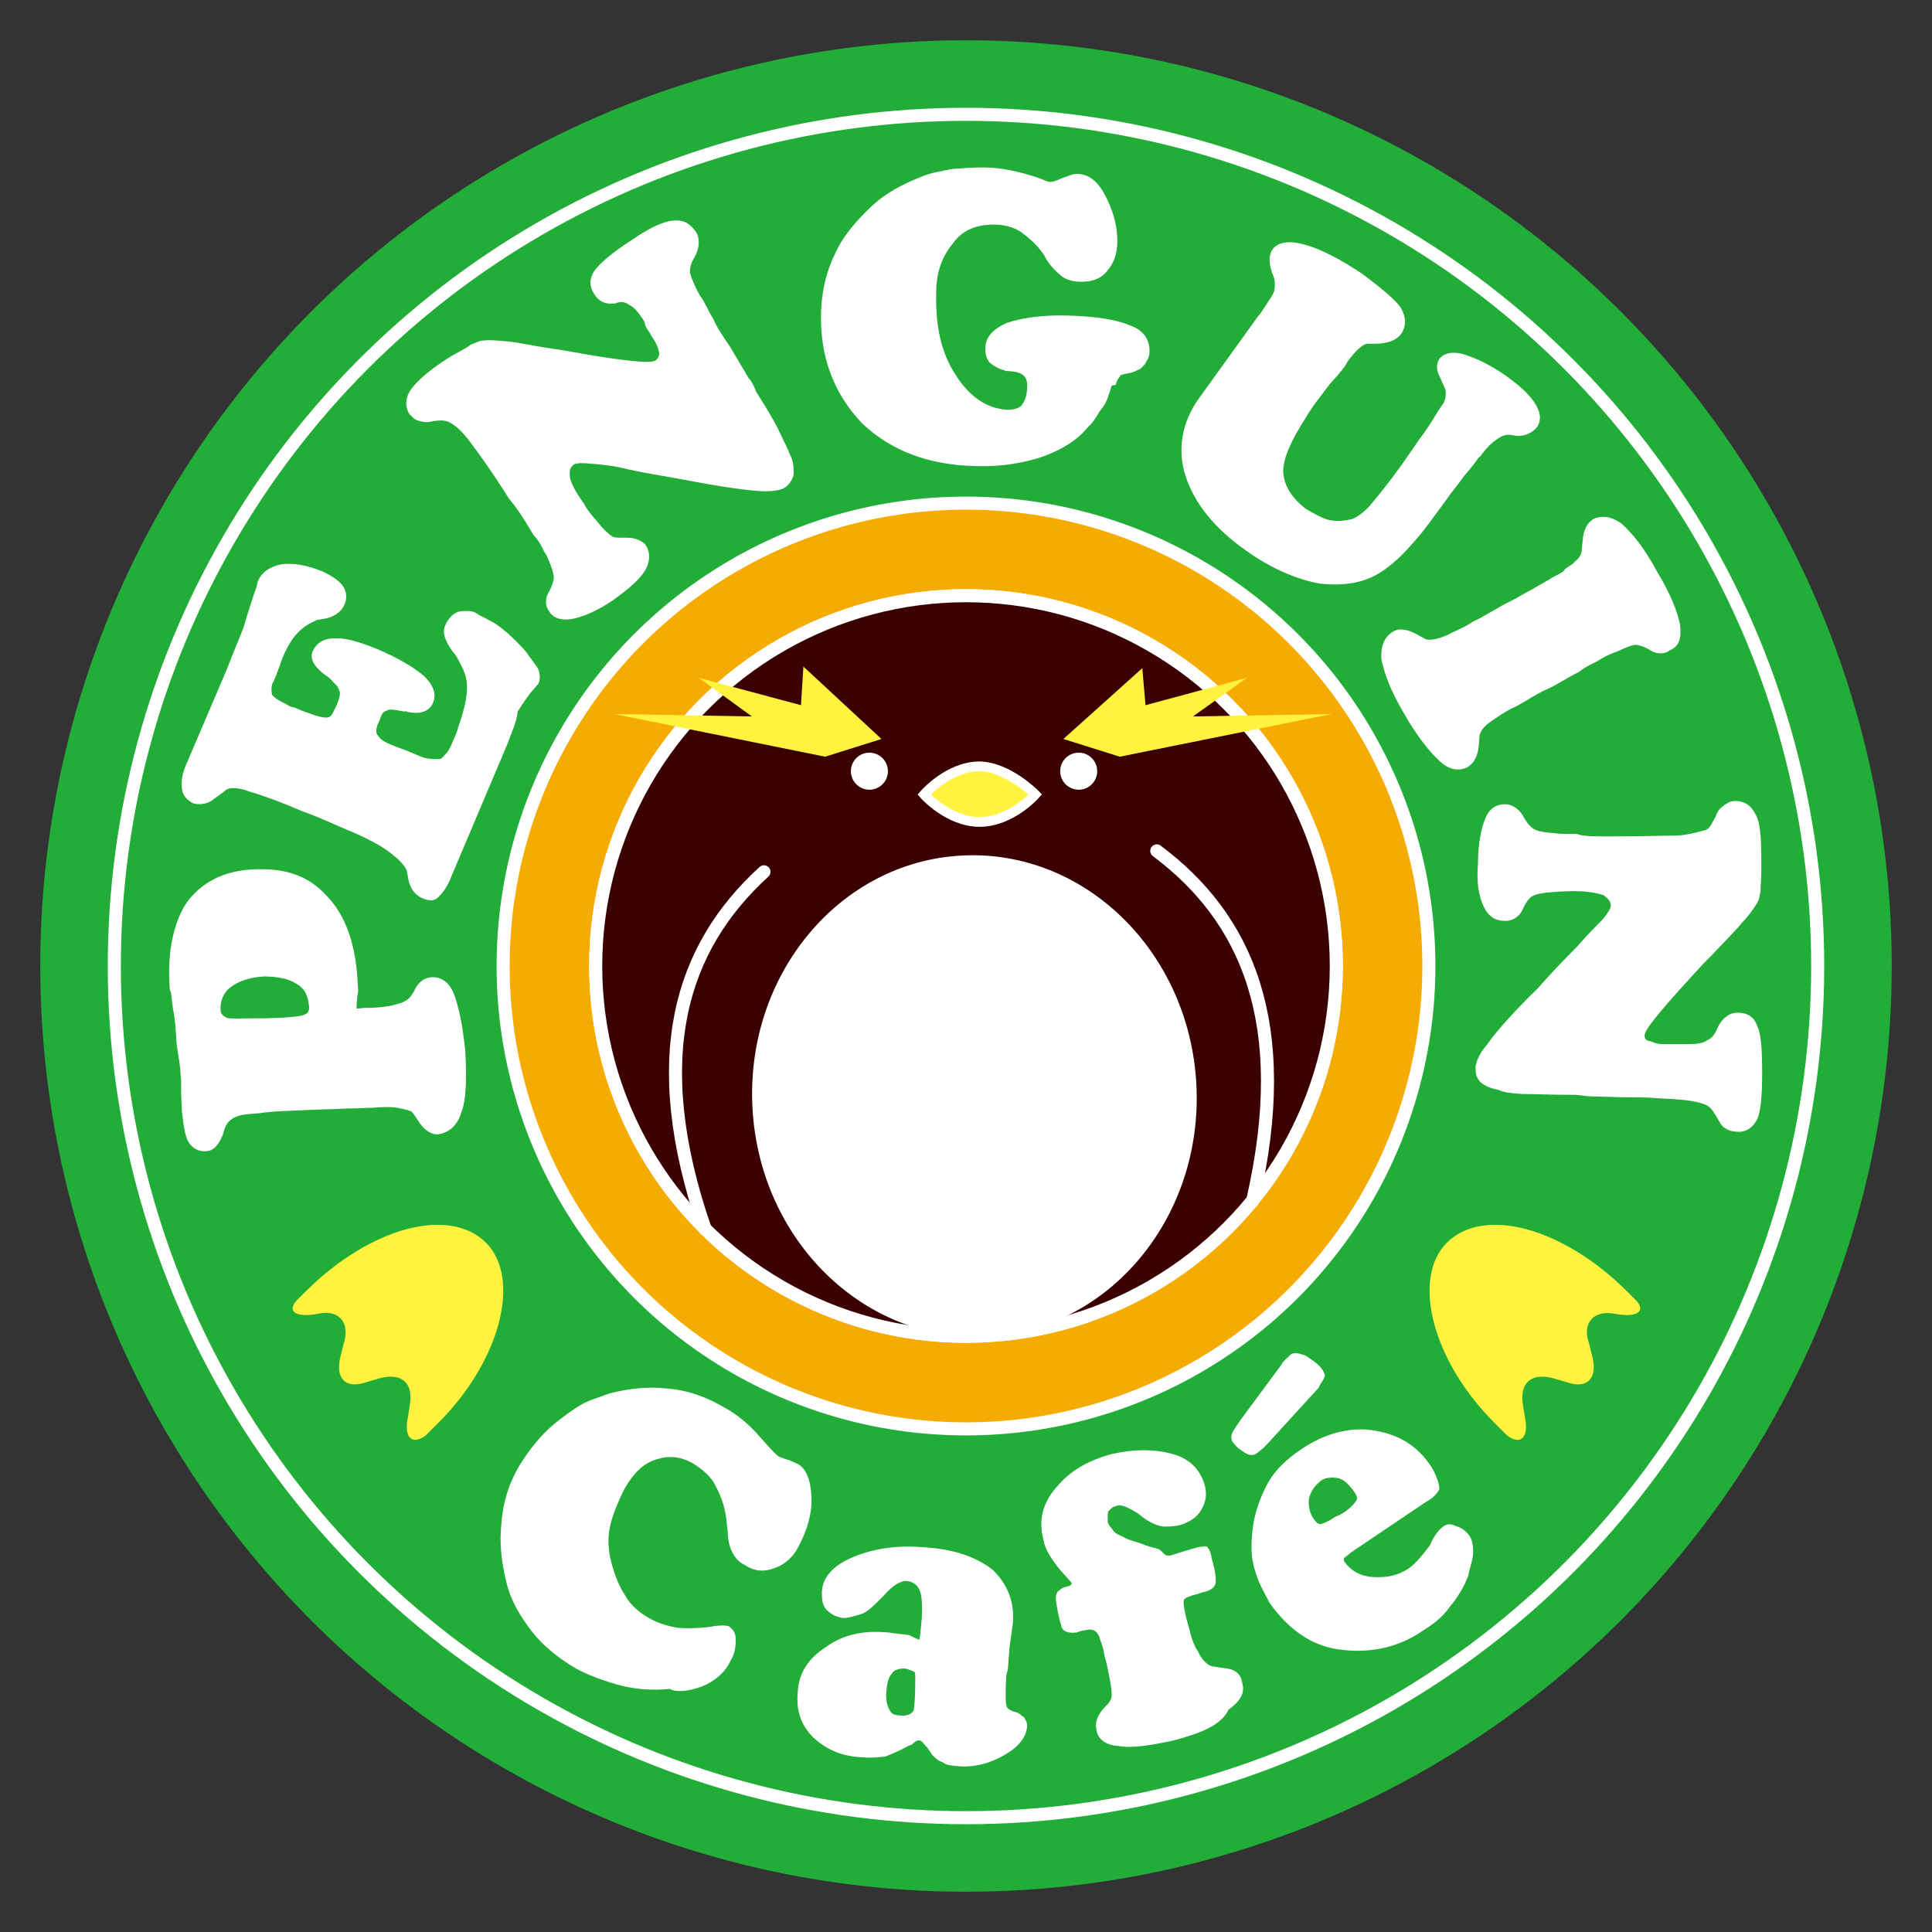
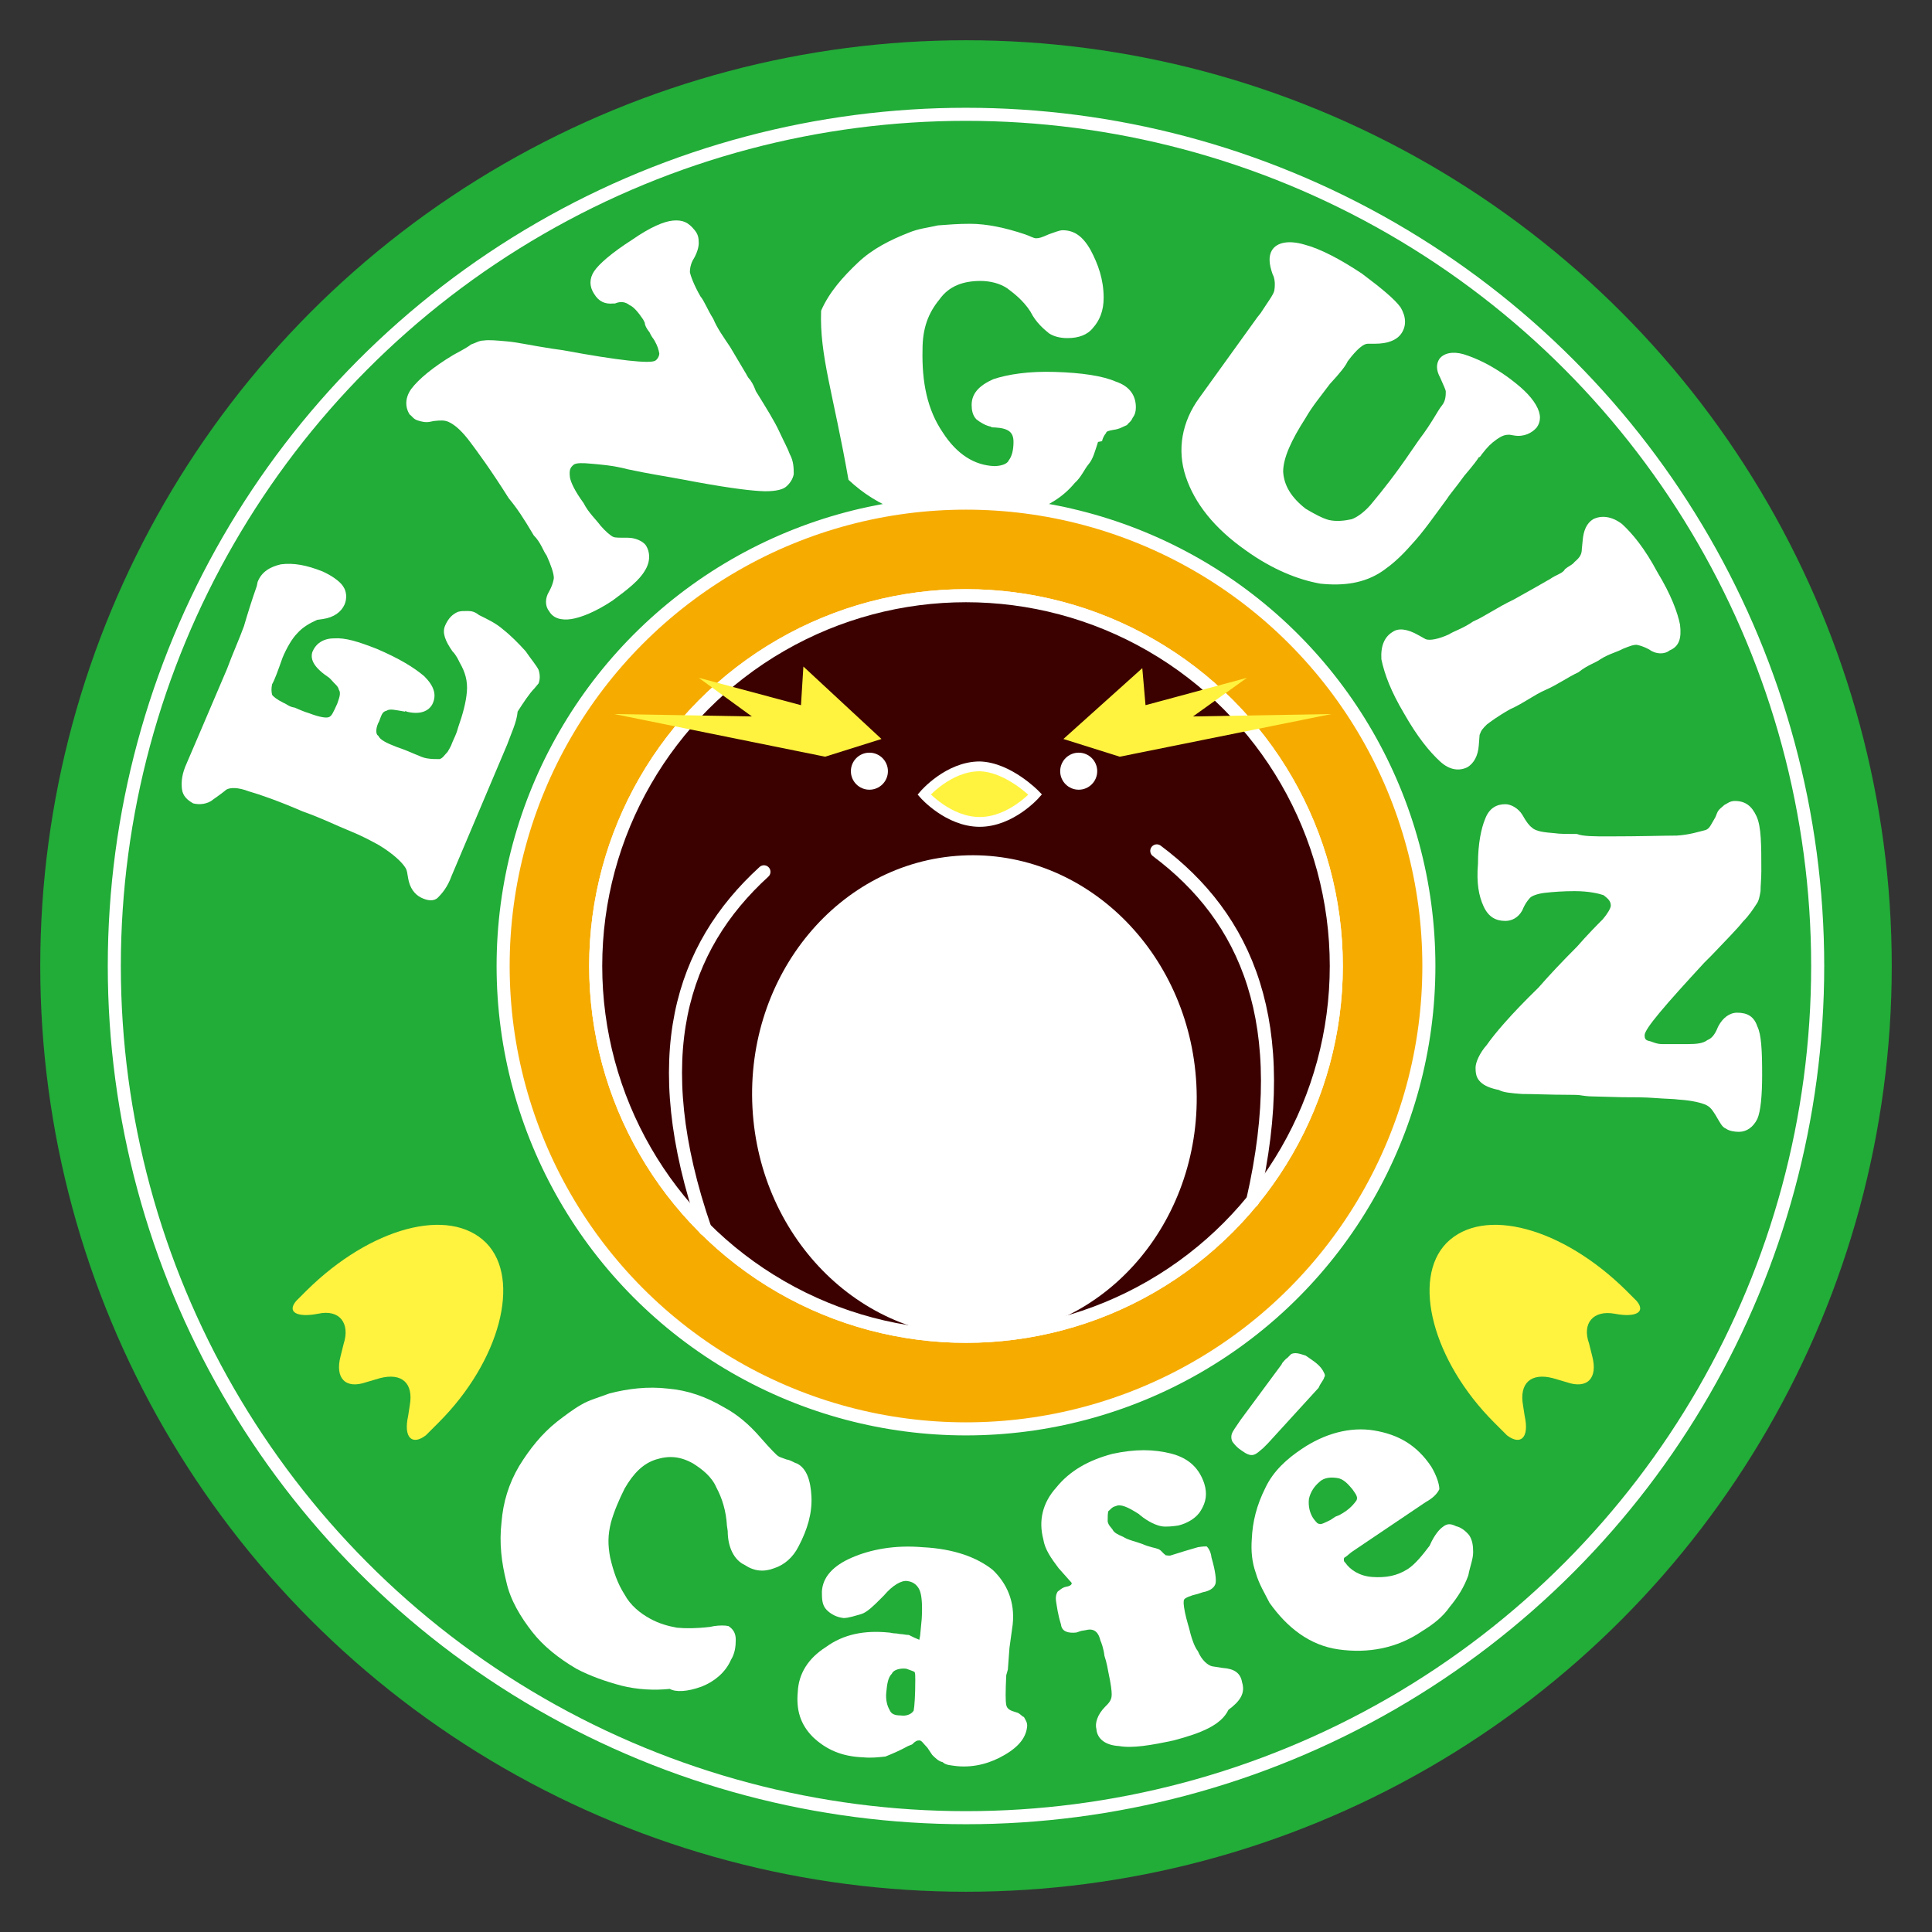
<svg xmlns="http://www.w3.org/2000/svg" version="1.1" id="レイヤー_1" x="0px" y="0px" viewBox="0 0 240 240" style="enable-background:new 0 0 240 240;" xml:space="preserve">
  <rect x="0" y="0" width="240" height="240" fill="#333333" stroke="none" />
  <style type="text/css">
	.st0{fill:#22AC38;}
	.st1{fill:#FFFFFF;}
	.st2{fill:none;stroke:#FFFFFF;stroke-width:1.623;stroke-miterlimit:10;}
	.st3{fill:#F6AB00;stroke:#FFFFFF;stroke-width:1.623;stroke-miterlimit:10;}
	.st4{fill:#3B0000;stroke:#FFFFFF;stroke-width:1.623;stroke-miterlimit:10;}
	.st5{fill:#FFF33F;stroke:#FFFFFF;stroke-width:1.217;stroke-miterlimit:10;}
	.st6{fill:none;stroke:#FFFFFF;stroke-width:1.623;stroke-linecap:round;stroke-miterlimit:10;}
	.st7{fill:#FFF33F;}
</style>
  <g>
    <circle class="st0" cx="120" cy="120" r="115" />
    <g>
-       <path class="st1" d="M44.3,125.3l1-0.1h0.9c1.4-0.1,2.4-0.2,3.2-0.5c0.6-0.1,1.3-0.5,1.6-0.9l0.4-0.6c0.5-1.2,1.3-1.7,2.1-1.8    c1.3-0.1,2.3,0.6,2.9,2.1c0.6,1.6,1.1,4,1.4,7.1c0.2,3.4,0.1,6.2-0.5,7.6c-0.5,1.7-1.6,2.5-2.8,2.7c-0.9,0.1-1.7-0.5-2.3-1.3    c-0.6-0.9-1-1.6-1.3-1.6c-0.2-0.1-0.6-0.2-1.6-0.4c-0.6-0.1-1.8-0.1-2.9,0c-0.6,0-1.7,0.1-3.2,0.1c-1.7,0.1-3.3,0.1-5.2,0.2    c-1.9,0.1-3.9,0.1-5.9,0.4c-1.6,0.1-2.4,0.2-2.9,0.5c-0.5,0.2-1,0.6-1.3,1.4l-0.2,0.7c-0.5,1.3-1.2,2.1-2.1,2.1    c-0.9,0.1-1.7-0.4-2.1-1c-0.5-0.7-0.7-2.1-0.9-4l-0.1-2.1v-1.7c0-0.4-0.1-0.7-0.1-1.4c-0.2-1.7-0.5-2.8-0.5-3.9    c-0.1-0.9-0.1-2.1-0.4-3.5c-0.2-1.4-0.2-2.2-0.4-2.4c-0.4-4.7,0.5-8.5,2.1-10.9c1.8-2.4,4.4-3.9,8.2-4.1c3.9-0.2,6.8,0.7,9.1,3.2    c2.3,2.3,3.6,5.8,3.9,10.3l0.1,1.6C44.3,124.2,44.3,124.8,44.3,125.3z M33.1,126.5l2.3-0.1c1.4-0.1,2.2-0.2,2.5-0.4    c0.4-0.1,0.5-0.5,0.5-0.9c-0.1-1.3-0.5-2.3-1.6-2.9c-0.9-0.6-2.3-0.9-4-0.9c-1.8,0.1-3.2,0.6-4.1,1.3c-0.9,0.6-1.4,1.8-1.3,2.9    c0,0.5,0.4,0.7,0.7,0.9c0.3,0.2,1.8,0.1,3.5,0.1h1.4V126.5z" />
      <path class="st1" d="M63,92.5l-6.9,16.3c-0.5,1.4-1.2,2.2-1.7,2.7c-0.5,0.5-1.3,0.4-2.1,0c-0.8-0.4-1.4-1.2-1.6-2.4    c-0.1-0.5-0.1-1-0.4-1.4c-0.4-0.6-1.4-1.6-3.2-2.7c-0.9-0.5-2.2-1.2-3.7-1.8c-1.5-0.6-3.5-1.6-5.8-2.4c-3-1.3-5.3-2.1-6.7-2.5    c-1.3-0.5-2.3-0.5-2.8-0.2c-0.1,0.1-0.6,0.5-1.6,1.2c-0.7,0.6-1.7,0.7-2.5,0.5c-0.7-0.4-1.3-0.9-1.4-1.8c-0.1-0.9,0-1.9,0.6-3.2    l1.8-4.2l3.2-7.5c0.7-1.9,1.6-3.9,2.1-5.3c0.5-1.7,1-3.3,1.6-5l0.1-0.5c0.5-1.3,1.6-1.9,2.9-2.2c1.6-0.2,3.2,0.1,5.2,0.9    c1.1,0.5,2.1,1.2,2.5,1.8c0.5,0.7,0.5,1.6,0.2,2.3c-0.4,0.9-1.3,1.6-2.7,1.8L39.4,77c-0.9,0.4-1.8,0.9-2.5,1.7    c-0.6,0.6-1.3,1.8-1.8,3c-0.6,1.7-1,2.8-1.3,3.3c-0.1,0.5-0.1,0.9,0,1.3c0.1,0.2,0.6,0.6,1.4,1c0.5,0.2,0.7,0.5,1.4,0.6    c0.5,0.2,1.1,0.5,1.8,0.7c1.3,0.5,2.1,0.6,2.4,0.5c0.4-0.1,0.6-0.6,1.1-1.7c0.2-0.6,0.5-1.3,0.2-1.7c-0.1-0.5-0.5-0.7-1-1.3    l-0.2-0.2c-1.8-1.2-2.4-2.2-2.1-3.2c0.4-1,1.3-1.7,2.7-1.7c1.4-0.1,3,0.4,5.3,1.3c2.8,1.2,4.6,2.3,5.9,3.4c1.2,1.2,1.6,2.3,1,3.5    c-0.5,0.9-1.6,1.3-3.2,0.9c-0.1-0.1-0.1-0.1-0.2,0c-1.2-0.2-1.9-0.4-2.3-0.1c-0.5,0.1-0.6,0.5-0.9,1.3c-0.4,0.7-0.5,1.6-0.1,1.8    c0.2,0.5,1,0.9,2.3,1.4c1.8,0.6,3,1.3,3.7,1.4c0.6,0.1,1,0.1,1.6,0.1c0.4-0.1,0.6-0.5,1-0.9c0.1-0.2,0.4-0.6,0.6-1.2    c0.2-0.5,0.5-1,0.7-1.8c0.6-1.7,1-3.2,1.1-4.5c0.1-1.3-0.2-2.4-0.9-3.6c-0.1-0.2-0.4-0.9-0.9-1.4c-0.9-1.3-1.3-2.3-0.9-3.2    c0.4-0.9,0.9-1.4,1.6-1.7c0.4-0.1,0.6-0.1,1.2-0.1c0.5,0,0.9,0.1,1.4,0.5c1,0.5,2.1,1,3,1.8c0.9,0.7,1.9,1.7,2.8,2.7    c0.6,0.9,1.3,1.7,1.6,2.3c0.2,0.6,0.2,1.2,0,1.7l-0.5,0.6c-0.6,0.6-1.4,1.8-2.1,2.9C64.2,89.7,63.5,91.1,63,92.5z" />
      <path class="st1" d="M63.2,61.9c-2.2-3.5-3.9-5.8-4.8-7s-1.8-2.1-2.7-2.5c-0.5-0.2-0.9-0.2-1.8-0.1l-0.5,0.1c-0.5,0.1-1,0-1.6-0.2    c-0.5-0.2-0.6-0.5-0.9-0.7c-0.6-0.9-0.6-2.1,0.2-3.2c0.9-1.2,2.7-2.7,5.2-4.2c0.9-0.5,1.7-0.9,2.2-1.3c0.6-0.2,1-0.5,1.6-0.5    c0.6-0.1,1.7,0,2.8,0.1c1.3,0.1,3,0.5,5.6,0.9l1.4,0.2c7,1.3,10.9,1.7,11.5,1.3c0.2-0.1,0.5-0.5,0.5-0.9c-0.1-0.5-0.2-0.9-0.6-1.6    c-0.1-0.2-0.4-0.5-0.6-1c-0.4-0.5-0.6-0.9-0.6-1.2l-0.2-0.4c-0.6-0.9-1.2-1.6-1.7-1.8c-0.5-0.4-1.1-0.5-1.8-0.2h-0.2    c-1,0.1-1.8-0.2-2.4-1.2c-0.6-0.9-0.6-1.9,0-2.8c0.6-0.9,2.2-2.3,4.7-3.9c2.3-1.6,4-2.3,5.1-2.4c1.2-0.1,1.9,0.2,2.7,1.2    c0.4,0.5,0.5,0.9,0.5,1.6c0,0.5-0.2,1.2-0.6,1.9c-0.4,0.6-0.5,1.3-0.5,1.7c0.1,0.5,0.5,1.6,1.3,3c0.5,0.6,0.9,1.7,1.6,2.8    c0.5,1.2,1.3,2.3,2.1,3.5l1.9,3.2c0.1,0.1,0.2,0.5,0.6,0.9c0.4,0.6,0.5,0.9,0.7,1.4c1.3,2.1,2.3,3.7,2.9,5    c0.6,1.3,1.1,2.2,1.3,2.8c0.5,0.9,0.5,1.8,0.5,2.5c-0.1,0.6-0.5,1.2-1,1.6s-1.7,0.6-3.2,0.5c-1.7-0.1-4.7-0.5-9.4-1.4    c-2.1-0.4-4.2-0.7-7-1.3c-1.9-0.5-3.5-0.6-4.6-0.7c-1-0.1-1.8-0.1-2.1,0.1c-0.5,0.4-0.6,0.7-0.5,1.6c0.1,0.6,0.6,1.7,1.7,3.2    c0.6,1.2,1.6,2.1,2.1,2.8c0.6,0.7,1.3,1.3,1.6,1.4c0.2,0.1,0.7,0.1,1.8,0.1c0.9,0,1.8,0.4,2.2,0.9c0.6,0.9,0.6,2.1-0.1,3.2    c-0.7,1.2-2.1,2.3-4,3.7c-2.1,1.4-3.9,2.1-5.1,2.3c-1.3,0.2-2.3-0.1-2.8-1c-0.5-0.6-0.5-1.6,0-2.4c0.5-0.9,0.6-1.6,0.6-1.7    c0-0.6-0.4-1.7-0.9-2.8c-0.4-0.5-0.7-1.6-1.6-2.5C65,64.3,64.2,63.1,63.2,61.9z" />
-       <path class="st1" d="M102,38.6c0.1-2.4,0.6-4.8,1.7-7c1-2.3,2.7-4.2,4.6-6c1.8-1.7,4-2.8,6.3-3.7c1.2-0.5,2.3-0.6,3.6-0.9    c1.3-0.1,2.5-0.2,4-0.2c2.1,0,4.4,0.5,6.8,1.3c0.6,0.2,1.1,0.5,1.4,0.5c0.4,0,0.7-0.1,1.6-0.5c0.6-0.2,1.3-0.5,1.7-0.5    c1.4,0,2.5,0.7,3.5,2.5c0.9,1.7,1.6,3.6,1.6,5.9c0,1.6-0.5,2.8-1.3,3.7c-0.7,0.9-1.8,1.3-3.2,1.3c-0.9,0-1.7-0.2-2.3-0.6    c-0.6-0.5-1.6-1.3-2.3-2.7c-0.9-1.4-2.1-2.3-2.9-2.9c-0.9-0.6-2.1-0.9-3.3-0.9c-2.1,0-3.9,0.6-5.1,2.3c-1.4,1.7-2.1,3.6-2.1,6.2    c-0.1,4.1,0.6,7.5,2.5,10.3c1.8,2.8,4,4.1,6.4,4.2c0.7,0,1.6-0.2,1.8-0.7c0.4-0.5,0.6-1.3,0.6-2.3c0-1.2-0.6-1.7-2.3-1.8    c-0.2,0-0.5,0-0.5-0.1c-0.6-0.1-1.3-0.5-1.8-0.9c-0.5-0.5-0.6-1.2-0.6-1.8c0-1.4,0.9-2.4,2.7-3.2c1.8-0.6,4.4-1,7.6-0.9    c3.4,0.1,6,0.5,7.6,1.2c1.8,0.6,2.5,1.8,2.5,3.2c0,0.5-0.1,0.9-0.4,1.3c-0.2,0.5-0.5,0.6-0.7,0.9c-0.5,0.2-0.9,0.5-1.7,0.6    c-0.6,0.1-0.9,0.2-0.9,0.4c-0.1,0.1-0.4,0.5-0.5,1l-0.5,0.1c-0.4,1.2-0.6,2.1-1.2,2.8c-0.5,0.6-0.9,1.6-1.7,2.3    c-1.4,1.7-3.2,2.8-5.6,3.7c-2.4,0.8-5.1,1.3-8.3,1.2c-5.9-0.1-10.6-1.9-14.2-5.3C103.5,48.8,101.8,44.2,102,38.6z" />
+       <path class="st1" d="M102,38.6c1-2.3,2.7-4.2,4.6-6c1.8-1.7,4-2.8,6.3-3.7c1.2-0.5,2.3-0.6,3.6-0.9    c1.3-0.1,2.5-0.2,4-0.2c2.1,0,4.4,0.5,6.8,1.3c0.6,0.2,1.1,0.5,1.4,0.5c0.4,0,0.7-0.1,1.6-0.5c0.6-0.2,1.3-0.5,1.7-0.5    c1.4,0,2.5,0.7,3.5,2.5c0.9,1.7,1.6,3.6,1.6,5.9c0,1.6-0.5,2.8-1.3,3.7c-0.7,0.9-1.8,1.3-3.2,1.3c-0.9,0-1.7-0.2-2.3-0.6    c-0.6-0.5-1.6-1.3-2.3-2.7c-0.9-1.4-2.1-2.3-2.9-2.9c-0.9-0.6-2.1-0.9-3.3-0.9c-2.1,0-3.9,0.6-5.1,2.3c-1.4,1.7-2.1,3.6-2.1,6.2    c-0.1,4.1,0.6,7.5,2.5,10.3c1.8,2.8,4,4.1,6.4,4.2c0.7,0,1.6-0.2,1.8-0.7c0.4-0.5,0.6-1.3,0.6-2.3c0-1.2-0.6-1.7-2.3-1.8    c-0.2,0-0.5,0-0.5-0.1c-0.6-0.1-1.3-0.5-1.8-0.9c-0.5-0.5-0.6-1.2-0.6-1.8c0-1.4,0.9-2.4,2.7-3.2c1.8-0.6,4.4-1,7.6-0.9    c3.4,0.1,6,0.5,7.6,1.2c1.8,0.6,2.5,1.8,2.5,3.2c0,0.5-0.1,0.9-0.4,1.3c-0.2,0.5-0.5,0.6-0.7,0.9c-0.5,0.2-0.9,0.5-1.7,0.6    c-0.6,0.1-0.9,0.2-0.9,0.4c-0.1,0.1-0.4,0.5-0.5,1l-0.5,0.1c-0.4,1.2-0.6,2.1-1.2,2.8c-0.5,0.6-0.9,1.6-1.7,2.3    c-1.4,1.7-3.2,2.8-5.6,3.7c-2.4,0.8-5.1,1.3-8.3,1.2c-5.9-0.1-10.6-1.9-14.2-5.3C103.5,48.8,101.8,44.2,102,38.6z" />
      <path class="st1" d="M156.2,39.4l0.4-0.5c0.9-1.4,1.6-2.3,1.7-2.8c0.1-0.6,0.1-1.2-0.1-1.8l-0.1-0.2c-0.5-1.4-0.5-2.3-0.1-3    c0.6-1,2.1-1.3,4.1-0.7c1.9,0.5,4.4,1.8,7.1,3.6c2.4,1.8,4.1,3.2,4.8,4.2c0.7,1.2,0.7,2.3,0.1,3.2c-0.6,0.9-1.8,1.3-3.3,1.3h-0.9    c-0.5,0-1.3,0.6-2.5,2.2c-0.2,0.5-0.9,1.4-2.2,2.8c-1.2,1.6-2.2,2.8-3,4.2c-1.8,2.8-2.8,5-2.8,6.7c0.1,1.7,1,3.2,2.8,4.6    c1,0.6,2.1,1.2,2.9,1.4c0.9,0.2,1.9,0.1,2.8-0.1c0.6-0.2,1.7-0.9,2.7-2.2c1-1.2,2.7-3.3,4.8-6.4l0.9-1.3c1.6-2.1,2.3-3.6,2.8-4.2    c0.5-0.6,0.5-1.3,0.5-1.8c0-0.1-0.2-0.6-0.7-1.7c-0.5-0.9-0.5-1.7-0.1-2.3c0.5-0.7,1.6-1,3-0.6c1.6,0.5,3.3,1.3,5.3,2.7    c1.8,1.3,3,2.4,3.7,3.6s0.6,2.1,0.1,2.8c-0.6,0.7-1.6,1.2-2.8,1l-0.6-0.1c-0.5,0-0.9,0.1-1.6,0.6s-1.1,0.9-1.8,1.8    c-0.1,0.1-0.2,0.4-0.4,0.4c-0.1,0.2-0.6,0.9-1.8,2.3c-1,1.4-1.8,2.3-2.1,2.8c-1.7,2.3-3,4.2-4.5,5.8c-1.4,1.6-2.5,2.5-3.5,3.2    c-2.3,1.6-5,1.9-7.8,1.6c-2.8-0.5-6-1.8-9.2-4.1c-4-2.8-6.4-5.9-7.5-9.2s-0.5-6.8,1.7-9.8L156.2,39.4z" />
      <path class="st1" d="M173,78.5c0.7-0.5,1.8-0.4,3.2,0.4l0.9,0.5c0.5,0.2,1.6,0,2.9-0.6c0.6-0.4,1.7-0.7,3-1.6    c1.4-0.6,2.9-1.7,5-2.7l2.5-1.4l2.1-1.2c0.7-0.5,1.6-0.7,1.8-1.2c0.5-0.4,0.9-0.5,1.2-0.9c0.6-0.5,0.9-0.9,0.9-1.6l0.1-1    c0.1-1.3,0.5-2.2,1.3-2.7c1-0.5,2.3-0.4,3.6,0.6c1.3,1.2,2.8,3,4.4,6c1.7,2.8,2.5,5,2.8,6.5c0.2,1.7-0.1,2.7-1.3,3.2    c-0.6,0.5-1.7,0.5-2.5-0.1c-0.9-0.5-1.6-0.6-1.6-0.6c-0.4,0-0.7,0.1-1.7,0.5c-0.7,0.4-1.7,0.6-2.8,1.3c-0.5,0.4-1.6,0.7-2.7,1.6    c-1.3,0.6-2.7,1.6-4.1,2.2c-1.4,0.6-2.8,1.7-4.4,2.4c-1.6,0.9-2.5,1.6-2.9,1.9c-0.5,0.5-0.7,0.7-0.9,1.3l-0.1,1.3    c-0.1,1.3-0.6,2.2-1.4,2.7c-1,0.5-2.2,0.4-3.4-0.7c-1.3-1.2-2.8-3-4.5-6c-1.6-2.7-2.4-4.8-2.8-6.7C171.5,80.2,172,79.1,173,78.5z" />
      <path class="st1" d="M199.8,103.9c4.1,0,6.9-0.1,8.5-0.1c1.6-0.1,2.8-0.5,3.6-0.7c0.5-0.2,0.6-0.6,1.2-1.6l0.2-0.5    c0.2-0.5,0.6-0.7,0.9-1c0.4-0.2,0.7-0.5,1.3-0.5c1.3,0,2.1,0.6,2.7,1.9s0.6,3.6,0.6,6.8c0,1-0.1,1.8-0.1,2.5    c-0.1,0.6-0.2,1.2-0.5,1.6c-0.4,0.6-0.9,1.4-1.7,2.2c-0.7,0.9-2.1,2.3-3.9,4.2l-0.9,0.9c-4.8,5.2-7.4,8.2-7.4,9    c0,0.4,0.1,0.6,0.5,0.7c0.5,0.1,0.9,0.4,1.7,0.4c0.2,0,0.6,0,1.3,0s1,0,1.4,0h0.5c1.1,0,1.9-0.1,2.4-0.5c0.5-0.2,0.9-0.6,1.3-1.6    l0.1-0.2c0.5-0.9,1.3-1.6,2.3-1.6c1.3,0,2.1,0.5,2.5,1.7c0.5,1,0.6,3,0.6,6c0,2.7-0.2,4.6-0.6,5.5c-0.5,1-1.3,1.6-2.3,1.6    c-0.5,0-1.2-0.1-1.6-0.4c-0.5-0.2-0.7-0.7-1.3-1.7c-0.4-0.6-0.6-1-1.3-1.3c-0.5-0.2-1.6-0.5-3.2-0.6c-0.7-0.1-1.8-0.1-3-0.2    c-1.3-0.1-2.7-0.1-4.1-0.1l-3.7-0.1c-0.1,0-0.5,0-1.2-0.1c-0.5-0.1-1.1-0.1-1.7-0.1c-2.4,0-4.2-0.1-5.8-0.1    c-1.4-0.1-2.4-0.2-2.9-0.5c-1-0.2-1.8-0.5-2.3-1c-0.5-0.5-0.6-1-0.6-1.8c0-0.6,0.5-1.8,1.4-2.8c0.9-1.3,2.9-3.7,6.4-7.1    c1.4-1.6,2.9-3.2,4.8-5.1c1.4-1.6,2.5-2.7,3.2-3.4c0.6-0.7,1-1.4,1-1.7c0-0.6-0.4-0.9-0.9-1.3c-0.6-0.2-1.8-0.5-3.6-0.5    c-1.4,0-2.7,0.1-3.6,0.2c-1,0.1-1.7,0.4-1.9,0.6c-0.1,0.1-0.6,0.6-1,1.6c-0.5,0.9-1.3,1.3-2.1,1.3c-1.2,0-2.1-0.5-2.7-1.8    c-0.6-1.3-0.9-2.9-0.7-5.3c0-2.5,0.4-4.4,0.9-5.6c0.5-1.3,1.4-1.8,2.5-1.8c0.7,0,1.6,0.5,2.1,1.3c0.5,0.9,0.9,1.4,1.2,1.6    c0.5,0.5,1.6,0.6,2.8,0.7c0.6,0.1,1.7,0.1,2.8,0.1C196.6,103.9,198.1,103.9,199.8,103.9z" />
    </g>
    <g>
      <path class="st1" d="M83.2,209.8c-1.9,0.2-4,0.1-6-0.4c-1.9-0.5-3.9-1.2-5.6-2.1c-2.2-1.3-4.1-2.8-5.5-4.6    c-1.4-1.8-2.7-3.9-3.2-6.2c-0.6-2.4-0.9-4.8-0.6-7.4c0.2-2.5,0.9-4.8,2.2-7c1.3-2.1,2.8-4,4.7-5.5c0.9-0.7,2.1-1.6,3-2.1    c1-0.6,2.2-0.9,3.5-1.4c2.3-0.6,4.8-0.9,7.3-0.6c2.4,0.2,4.7,1,6.9,2.3c1.7,0.9,3.2,2.2,4.5,3.7c1.4,1.6,2.1,2.3,2.3,2.4    c0.1,0.1,0.5,0.2,1,0.4c0.6,0.1,0.9,0.4,1.3,0.5c1.2,0.6,1.7,2.1,1.8,4.1c0.1,2.1-0.5,4.1-1.6,6.2c-0.7,1.4-1.8,2.3-3,2.7    c-1.3,0.5-2.5,0.4-3.7-0.4c-1.3-0.6-2.1-2.2-2.1-4.2l-0.1-0.7c-0.1-1.8-0.6-3.4-1.3-4.7c-0.6-1.4-1.8-2.3-2.9-3    c-1.6-0.9-3-1-4.6-0.5c-1.6,0.5-2.8,1.7-3.9,3.6c-0.7,1.4-1.3,2.8-1.7,4.2c-0.4,1.6-0.4,2.8-0.1,4.4c0.4,1.7,0.9,3.2,1.8,4.6    c0.7,1.3,1.9,2.3,3.2,3c1.1,0.6,2.2,0.9,3.3,1.1c1.1,0.1,2.4,0.1,4.1-0.1l0.5-0.1c0.7-0.1,1.4-0.1,1.8,0c0.6,0.4,0.9,0.9,0.9,1.7    s-0.1,1.7-0.6,2.5c-0.7,1.6-2.1,2.7-3.6,3.3C85.3,210.2,83.9,210.2,83.2,209.8l-0.4-0.1L83.2,209.8z" />
      <path class="st1" d="M114.2,203.7l0.1-0.5l0.2-2.1c0.1-1.7,0-2.8-0.2-3.4s-0.7-1.2-1.6-1.3c-0.7-0.1-1.8,0.5-2.9,1.8l-0.5,0.5    c-0.7,0.7-1.6,1.6-2.3,1.8s-1.6,0.5-2.2,0.5c-0.9-0.1-1.6-0.5-2.1-1c-0.6-0.6-0.6-1.4-0.6-2.3c0.1-1.8,1.4-3.2,3.7-4.2    c2.3-1,5.3-1.6,8.8-1.3c4,0.2,6.8,1.3,8.7,2.8c1.8,1.7,2.8,4,2.5,6.8l-0.4,2.9l-0.2,2.7l-0.2,0.7c-0.1,2.1-0.1,3.2,0,3.7    c0.1,0.5,0.5,0.7,1.2,0.9c0.5,0.1,0.7,0.5,1,0.6c0.2,0.4,0.4,0.6,0.4,1.1c-0.1,1.3-0.9,2.5-2.8,3.6c-1.7,1-3.7,1.6-5.9,1.4    c-0.7-0.1-1.4-0.1-1.8-0.5c-0.5-0.1-0.9-0.5-1.3-0.9l-0.6-0.9c-0.5-0.5-0.7-0.9-1-0.9s-0.5,0.1-0.9,0.5l-0.5,0.2    c-0.9,0.5-1.8,0.9-2.8,1.3c-0.9,0.1-1.8,0.2-2.8,0.1c-2.7-0.1-4.6-1-6.2-2.5c-1.6-1.6-2.1-3.4-1.9-5.6c0.1-2.3,1.3-4.2,3.5-5.6    c2.2-1.6,4.8-2.1,7.8-1.8c0.2,0,0.5,0.1,0.7,0.1c0.4,0,0.6,0.1,0.9,0.1c0.2,0,0.5,0.1,0.9,0.1    C113.5,203.4,113.7,203.5,114.2,203.7z M113.7,208.7c0-0.5,0-0.9-0.1-1c-0.1-0.1-0.5-0.2-1-0.4c-0.7-0.1-1.6,0.1-1.8,0.6    c-0.5,0.5-0.6,1.3-0.7,2.3c-0.1,0.9,0.1,1.7,0.4,2.2c0.2,0.5,0.6,0.7,1.4,0.7c0.6,0.1,1.3-0.1,1.6-0.6    C113.6,212,113.7,210.6,113.7,208.7z" />
      <path class="st1" d="M145.8,216.2c-2.8,0.6-5.1,1-6.8,0.7c-1.7-0.1-2.7-0.9-2.8-2.1c-0.2-0.7,0.1-1.8,1.1-2.8l0.1-0.1l0.1-0.1    c0.5-0.5,0.6-0.9,0.6-1.3c0-0.5-0.1-1.3-0.4-2.7c-0.1-0.5-0.2-1.2-0.5-2.1c-0.1-0.9-0.4-1.7-0.5-1.9c-0.2-0.9-0.7-1.6-1.8-1.3    l-0.6,0.1l-0.6,0.2c-1,0.1-1.8-0.1-1.9-1c-0.4-1.3-0.5-2.2-0.6-2.8c-0.1-0.6,0-1,0.2-1.3c0.2-0.1,0.5-0.5,1.1-0.6s0.7-0.4,0.6-0.5    l-1.6-1.8c-0.9-1.2-1.7-2.3-1.9-3.6c-0.6-2.3-0.1-4.5,1.6-6.4c1.7-2.1,4-3.4,7-4.2c2.8-0.6,5.1-0.6,7.4,0c2.2,0.6,3.4,1.9,4,3.7    c0.4,1.3,0.2,2.3-0.4,3.3c-0.5,0.9-1.6,1.6-2.8,1.9c-0.6,0.1-1.6,0.2-2.1,0.1c-0.6-0.1-1.6-0.5-2.7-1.4l-0.1-0.1    c-1.4-0.9-2.3-1.3-2.9-1c-0.5,0.1-0.7,0.5-0.9,0.6c-0.1,0.2-0.1,0.7-0.1,1.3c0.1,0.5,0.4,0.7,0.6,1c0.2,0.4,0.6,0.6,1.3,0.9    c0.6,0.4,1.6,0.6,2.4,0.9c0.9,0.4,1.7,0.5,1.9,0.6c0.4,0.1,0.6,0.5,0.9,0.7l0.1,0.1c0.1,0,0.5,0.1,0.7,0l1.6-0.5l1.7-0.5    c0.6-0.1,0.9-0.1,1.1-0.1c0.1,0.1,0.5,0.5,0.6,1.4c0.5,1.7,0.6,2.8,0.5,3.2c-0.1,0.4-0.5,0.9-1.6,1.1l-0.6,0.2    c-0.9,0.2-1.6,0.5-1.7,0.7c-0.1,0.2-0.1,0.6,0.1,1.6s0.5,1.8,0.7,2.7c0.2,0.7,0.5,1.6,0.9,2.1c0.5,1.2,1.3,1.8,1.8,1.9l1.3,0.2    c1.4,0.1,2.2,0.6,2.4,1.8c0.4,1.3-0.2,2.3-1.7,3.4C151.7,214.3,149.2,215.3,145.8,216.2z" />
      <path class="st1" d="M157.5,179.3l-0.6,0.6l-0.6,0.5c-0.5,0.4-0.9,0.5-1.6,0.1c-0.6-0.4-1-0.6-1.6-1.4c-0.1-0.2-0.2-0.5-0.1-0.9    c0.1-0.4,0.5-0.9,1.1-1.8l5.1-6.9l0.1-0.2c0.1-0.1,0.4-0.5,0.6-0.6c0.2-0.2,0.5-0.5,0.5-0.5c0.5-0.2,0.9-0.1,1.8,0.2    c0.7,0.5,1.6,1,2.1,1.8c0.2,0.4,0.4,0.6,0.2,0.9c-0.1,0.4-0.4,0.6-0.7,1.3L157.5,179.3z M177.1,186.6l-9.2,6.2    c-0.5,0.4-0.7,0.6-0.9,0.7c-0.1,0.1-0.1,0.5,0.1,0.6c0.6,0.9,1.8,1.7,3.4,1.8s3-0.1,4.4-1c0.9-0.6,1.8-1.7,2.7-2.9    c0.6-1.4,1.3-2.1,1.6-2.3c0.5-0.4,0.9-0.5,1.7-0.1c0.5,0.1,1.1,0.5,1.6,1.1c0.4,0.6,0.5,1.3,0.5,2.1c0,0.9-0.4,1.8-0.6,2.9    c-0.5,1.4-1.3,2.7-2.3,3.9c-0.9,1.3-2.1,2.2-3.4,3c-3.2,2.2-6.8,2.8-10.4,2.3c-3.6-0.5-6.4-2.7-8.6-5.8c-0.6-1.2-1.3-2.3-1.7-3.7    c-0.5-1.4-0.6-2.8-0.5-4.2c0.1-2.2,0.6-4.2,1.7-6.4c1-2.1,2.7-3.6,4.5-4.8c2.8-1.9,6-2.8,9-2.3c3,0.5,5.3,1.8,7.1,4.5    c0.6,1,1,2.1,1,2.8C178.5,185.6,178,186.1,177.1,186.6z M165.9,188.4l0.5-0.2c1.3-0.7,1.8-1.4,2.1-1.8c0.2-0.4,0-0.7-0.5-1.4    c-0.5-0.6-1.1-1.3-1.9-1.4c-0.7-0.1-1.6-0.1-2.2,0.5c-0.6,0.5-1.1,1.2-1.3,2.1c-0.1,0.9,0.1,1.8,0.6,2.5c0.4,0.5,0.5,0.6,0.7,0.6    c0.2,0.1,0.6-0.1,1.4-0.5L165.9,188.4z" />
    </g>
    <circle class="st2" cx="120" cy="120" r="105.8" />
    <g>
      <circle class="st3" cx="120" cy="120" r="57.5" />
      <g>
        <circle class="st4" cx="120" cy="120" r="46" />
        <circle class="st4" cx="120" cy="120" r="46" />
        <circle class="st1" cx="134" cy="95.8" r="2.3" />
        <circle class="st1" cx="108" cy="95.8" r="2.3" />
        <path class="st5" d="M128.6,98.7c0,0-3,3.4-6.9,3.4s-6.9-3.4-6.9-3.4s3-3.5,6.9-3.5C125.3,95.3,128.6,98.7,128.6,98.7z" />
        <ellipse transform="matrix(0.999 -5.234210e-02 5.234210e-02 0.999 -6.958 6.517)" class="st1" cx="121" cy="136.1" rx="27.6" ry="29.9" />
        <path class="st6" d="M94.9,108.3c-10.3,9.4-14.7,23-7.3,44.4" />
        <path class="st6" d="M143.7,105.7c11.1,8.3,17,21.3,11.9,43.5" />
        <polygon class="st7" points="109.5,91.8 102.5,94 76.3,88.7 93.4,89 86.8,84.2 99.5,87.6 99.8,82.8    " />
        <polygon class="st7" points="132.1,91.8 139.1,94 165.4,88.7 148.2,89 154.9,84.2 142.3,87.6 141.9,83    " />
      </g>
    </g>
    <g>
      <path class="st7" d="M42.3,168.5c-0.7,2.7,0.6,4.1,3.2,3.2l1.7-0.5c2.7-0.7,4.2,0.6,3.7,3.4l-0.2,1.3c-0.6,2.7,0.5,3.7,2.2,2.4    c0,0,0,0,1.6-1.6c7.6-7.6,10.3-17.8,5.9-22.3c-4.6-4.6-14.4-1.9-22.3,5.9c-1.3,1.3-1.3,1.3-1.3,1.3c-1.2,1.4,0.1,2.1,2.7,1.6    c2.7-0.6,4,1.2,3.2,3.7L42.3,168.5z" />
    </g>
    <g>
      <path class="st7" d="M197.8,168.5c0.7,2.7-0.6,4.1-3.2,3.2l-1.7-0.5c-2.7-0.7-4.2,0.6-3.7,3.4l0.2,1.3c0.6,2.7-0.5,3.7-2.2,2.4    c0,0,0,0-1.6-1.6c-7.6-7.6-10.3-17.8-5.9-22.3c4.6-4.6,14.4-1.9,22.3,5.9c1.3,1.3,1.3,1.3,1.3,1.3c1.2,1.4-0.1,2.1-2.7,1.6    c-2.7-0.5-4.1,1.2-3.2,3.7L197.8,168.5z" />
    </g>
  </g>
</svg>